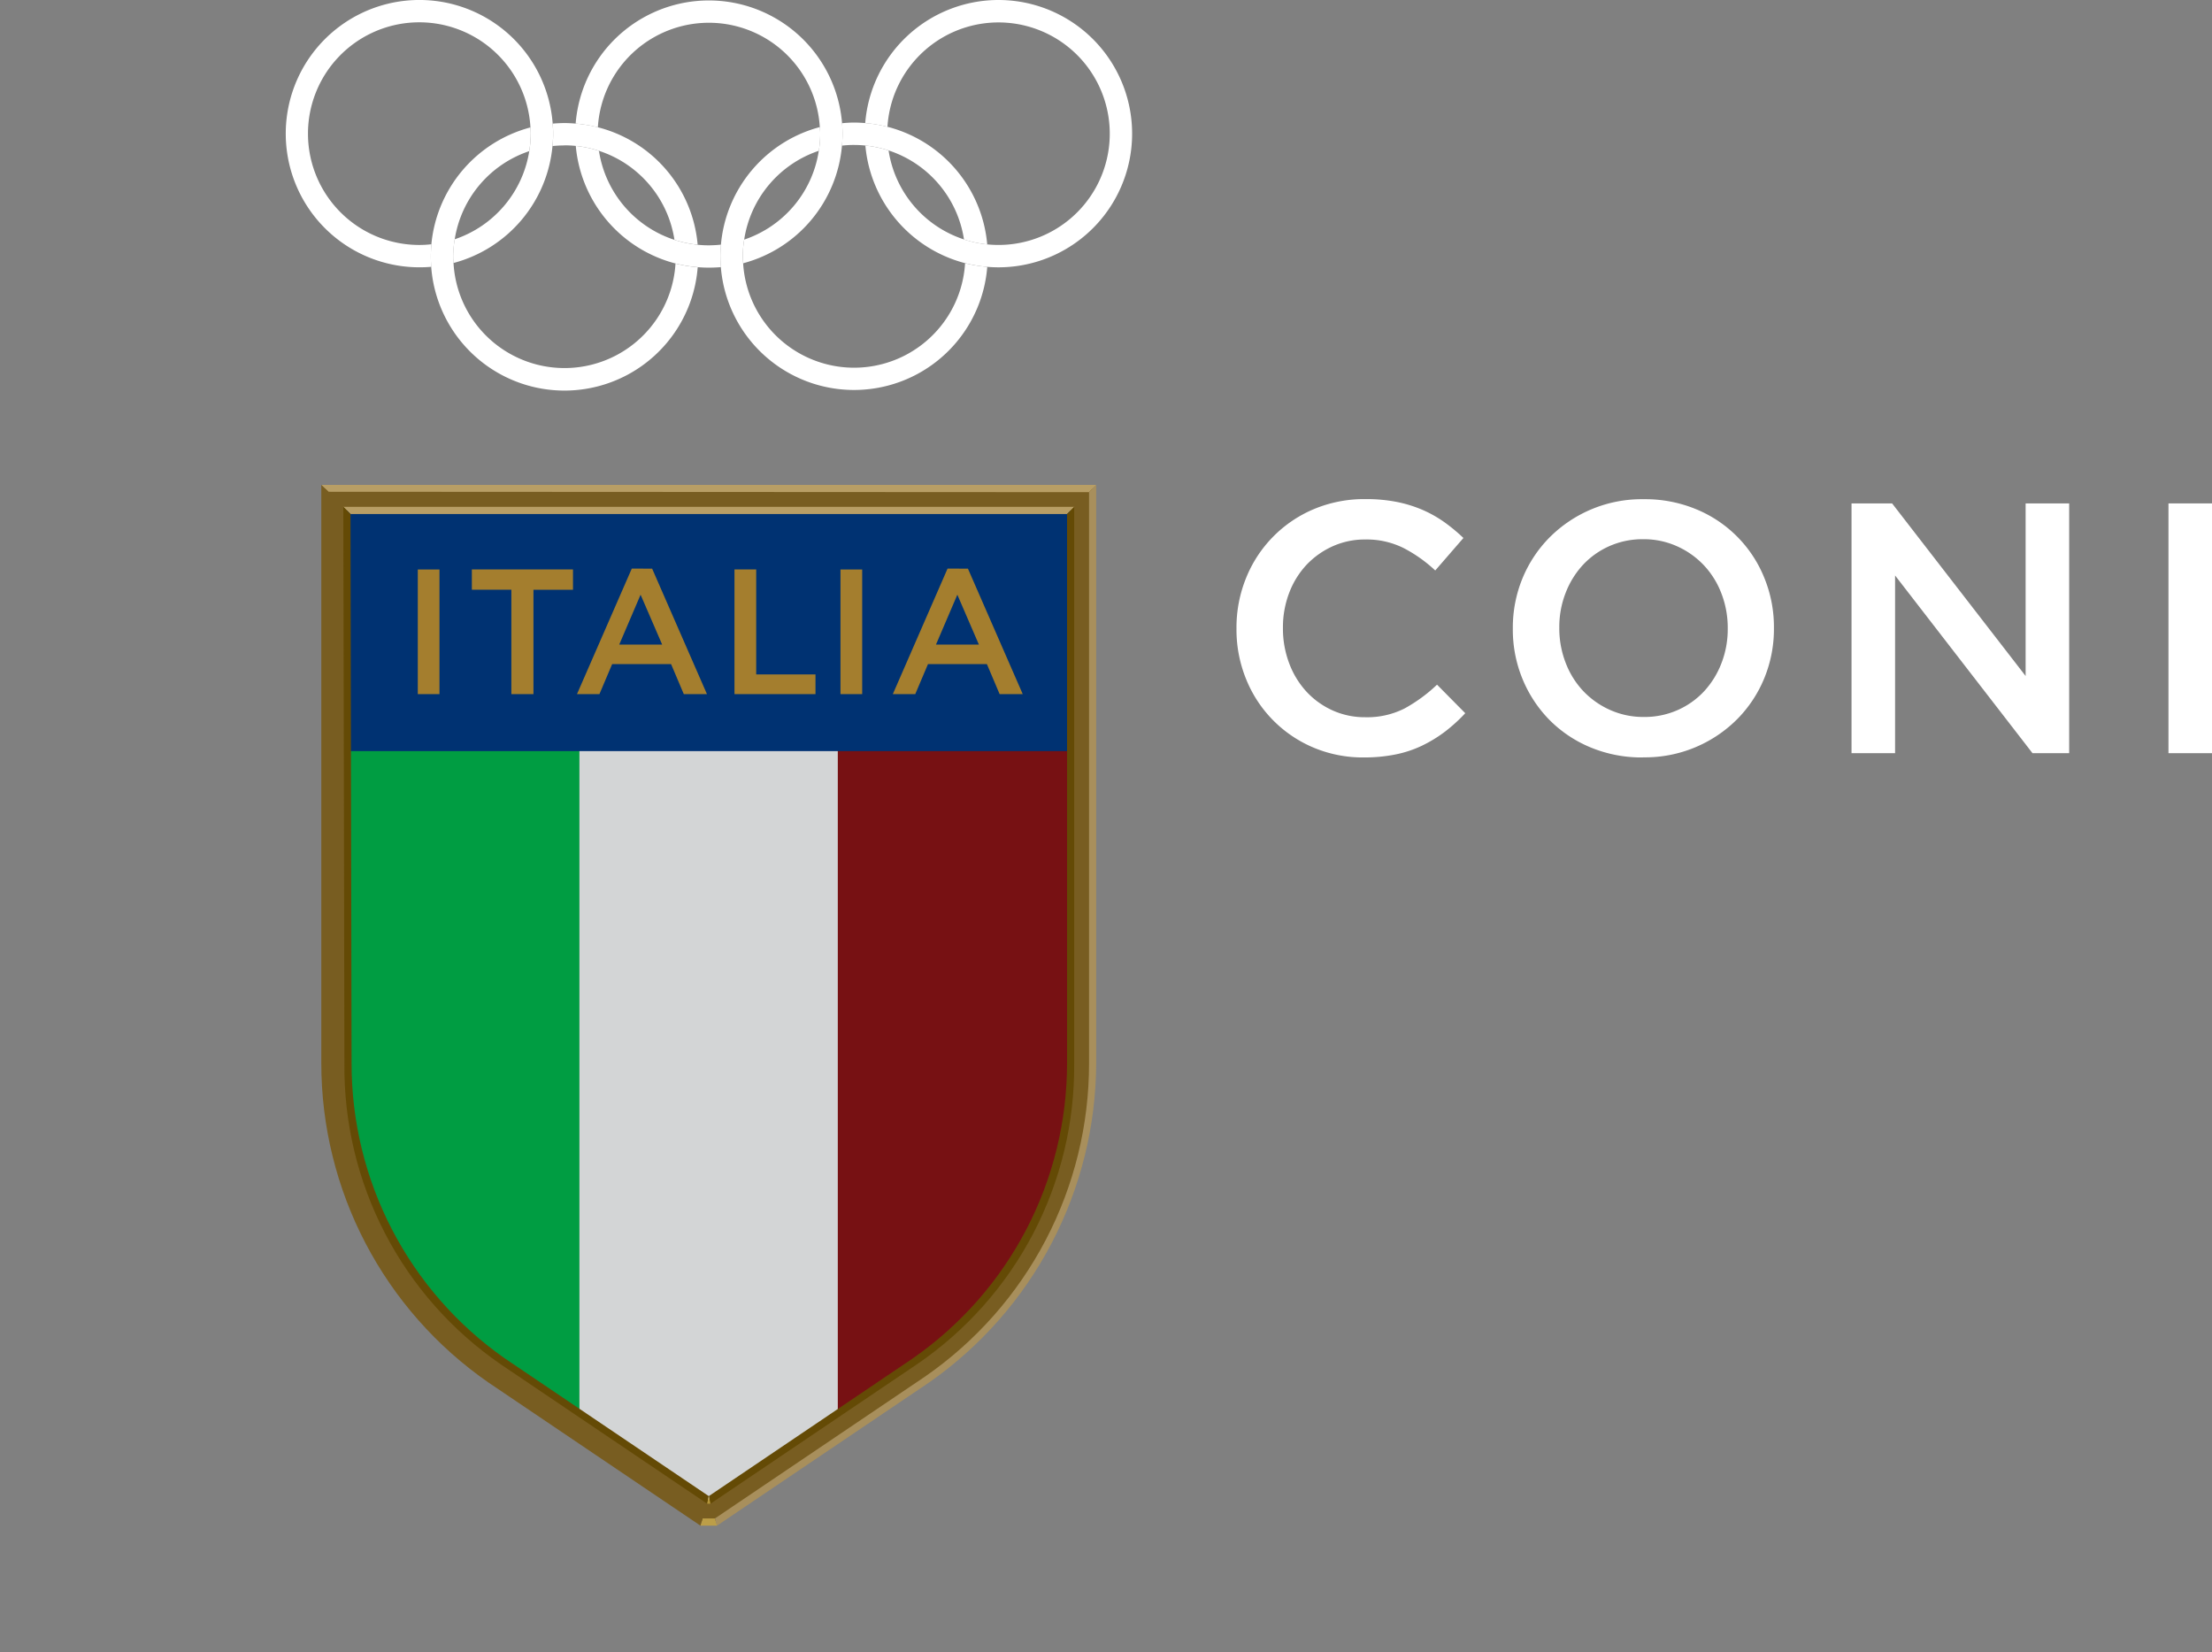
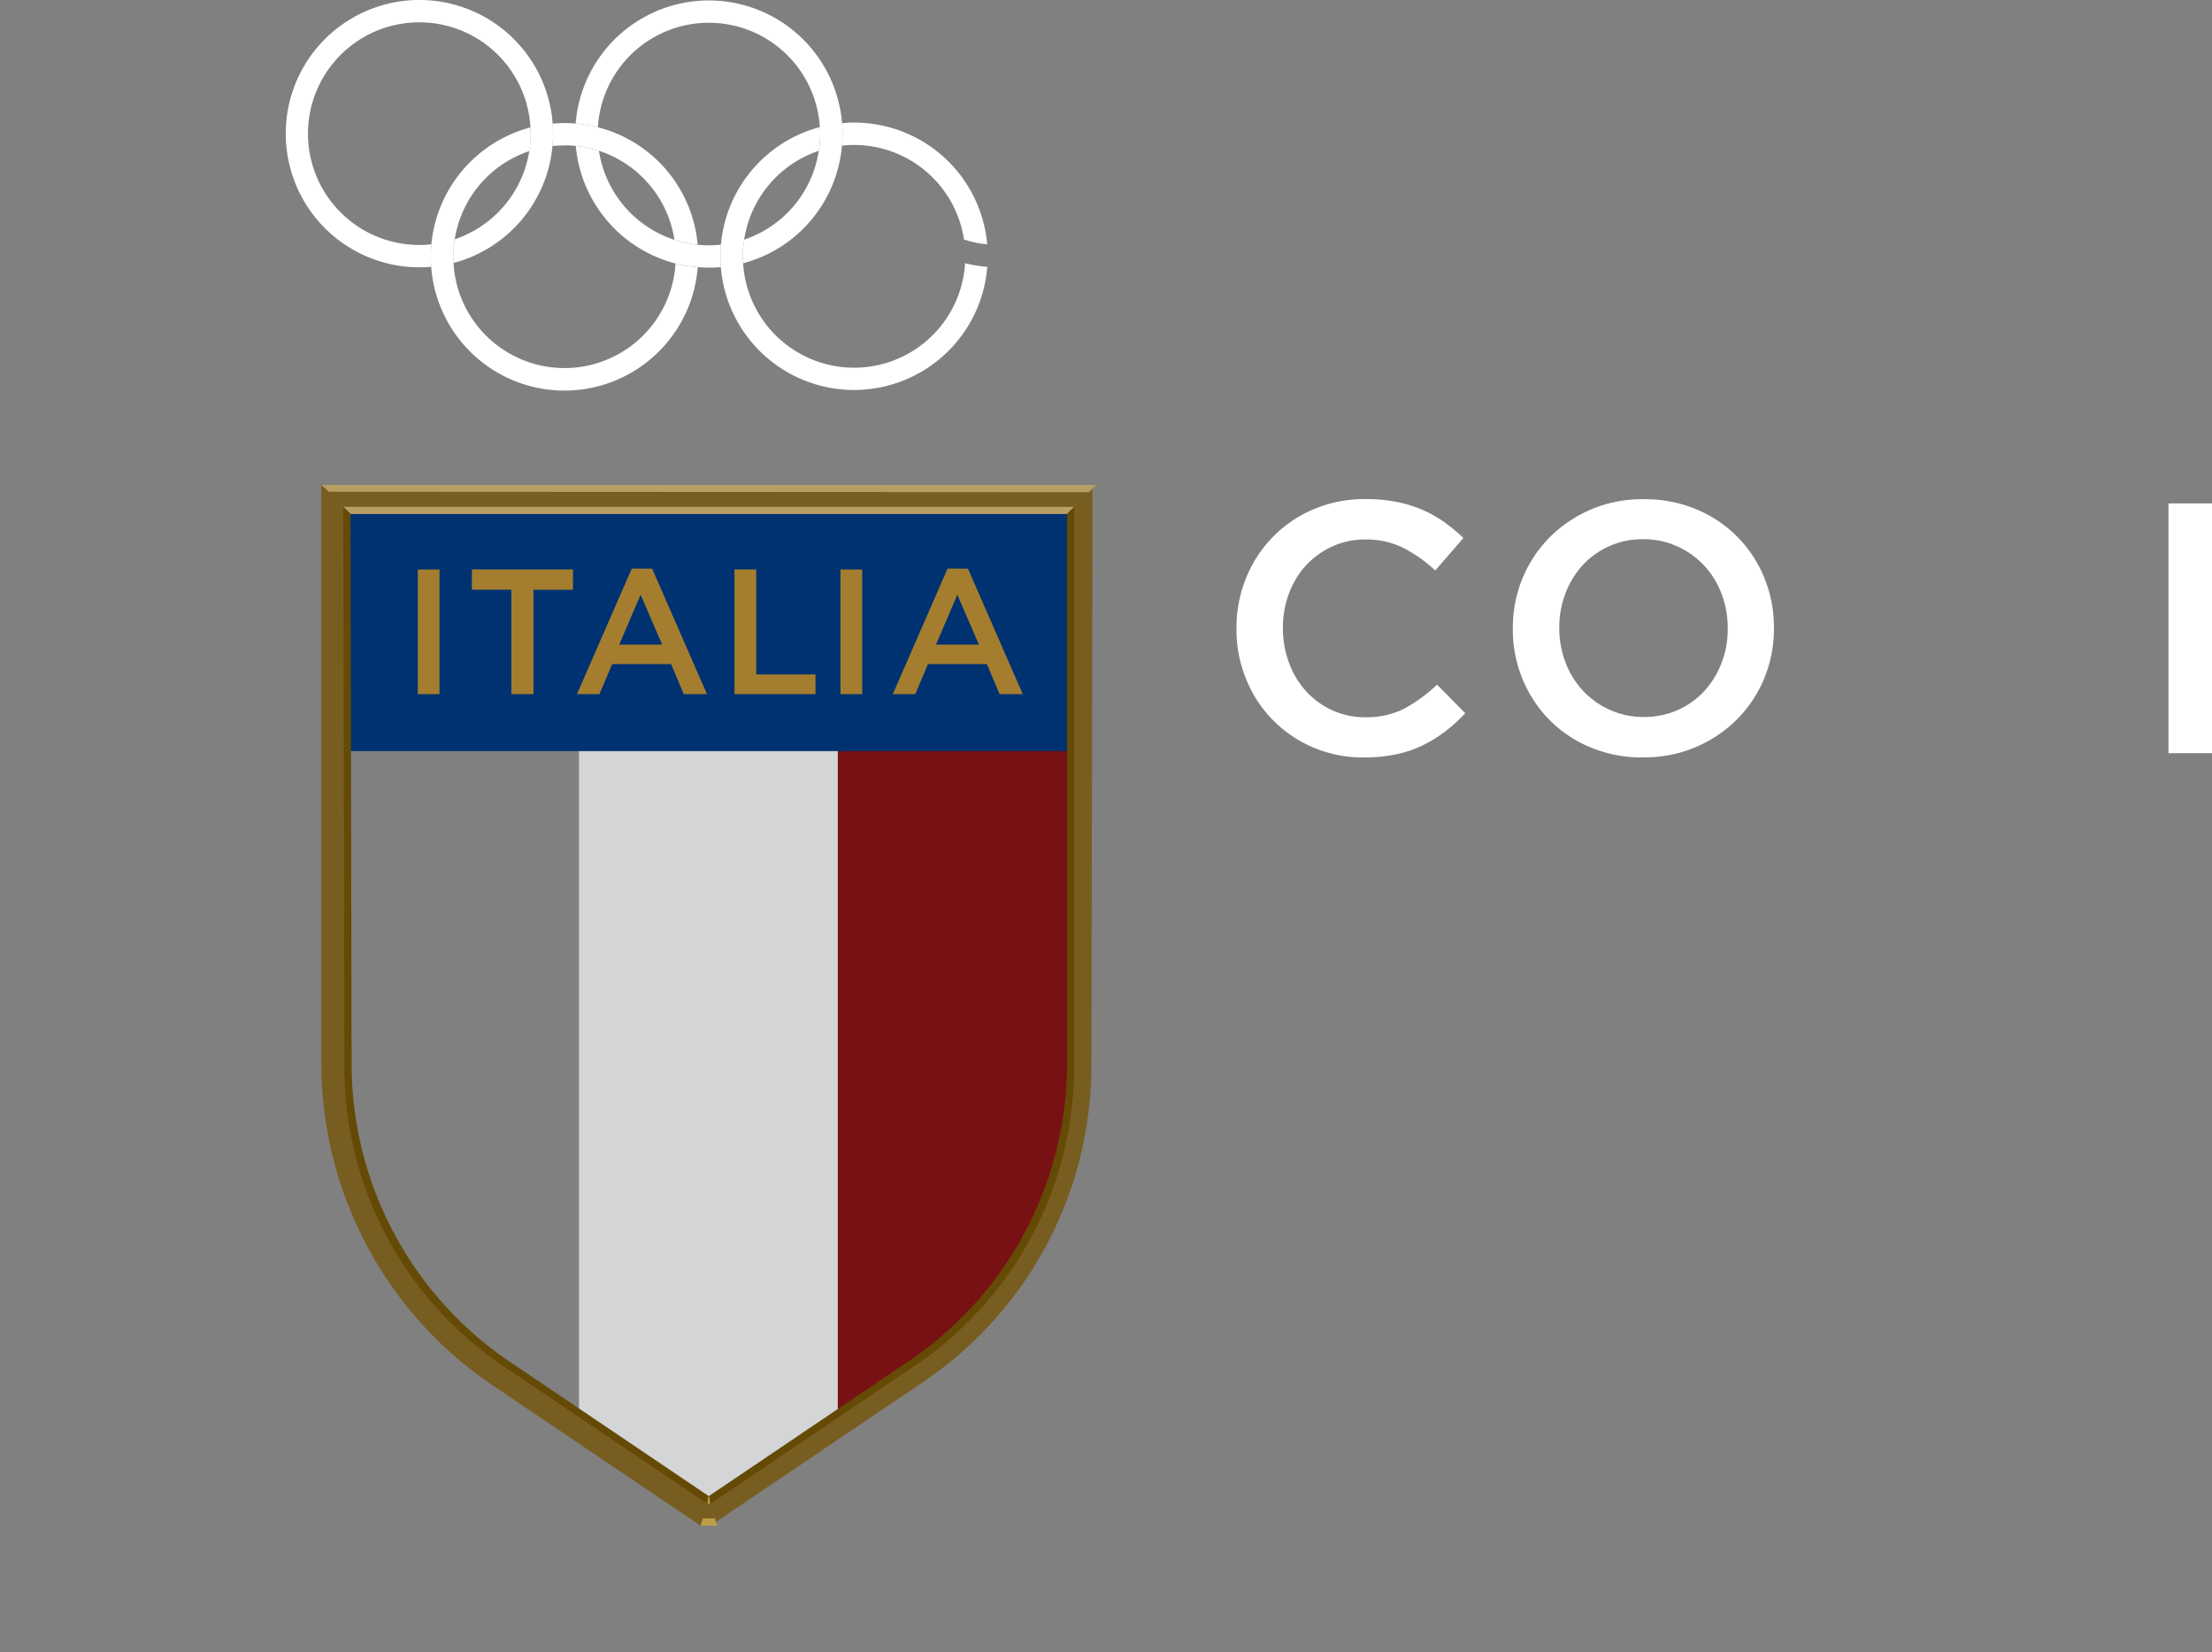
<svg xmlns="http://www.w3.org/2000/svg" xmlns:xlink="http://www.w3.org/1999/xlink" id="Raggruppa_176" data-name="Raggruppa 176" width="104.1" height="77.759" viewBox="0 0 104.1 77.759">
  <rect x="0" y="0" width="104.1" height="77.759" fill="#808080" stroke="none" />
  <defs>
    <clipPath id="clip-path">
      <rect id="Rettangolo_277" data-name="Rettangolo 277" width="104.1" height="77.759" fill="none" />
    </clipPath>
    <clipPath id="clip-path-2">
      <path id="Tracciato_1025" data-name="Tracciato 1025" d="M23.207,29.812V61.545l6.109,4.021,6.124-4.134V29.812Z" transform="translate(-23.207 -29.812)" fill="none" />
    </clipPath>
    <linearGradient id="linear-gradient" x1="-2.227" y1="1.196" x2="-2.131" y2="1.196" gradientUnits="objectBoundingBox">
      <stop offset="0" stop-color="#d3d5d6" />
      <stop offset="0.306" stop-color="#f1f1f2" />
      <stop offset="0.499" stop-color="#fff" />
      <stop offset="0.715" stop-color="#eaebeb" />
      <stop offset="1" stop-color="#d3d5d6" />
    </linearGradient>
    <clipPath id="clip-path-3">
-       <path id="Tracciato_1026" data-name="Tracciato 1026" d="M13.763,29.812V44.6A17.433,17.433,0,0,0,21.1,58.948l3.77,2.615V29.812Z" transform="translate(-13.763 -29.812)" fill="none" />
-     </clipPath>
+       </clipPath>
    <linearGradient id="linear-gradient-2" x1="-1.454" y1="1.347" x2="-1.349" y2="1.347" gradientUnits="objectBoundingBox">
      <stop offset="0" stop-color="#00491d" />
      <stop offset="0.629" stop-color="#008035" />
      <stop offset="1" stop-color="#009d42" />
    </linearGradient>
    <clipPath id="clip-path-4">
      <path id="Tracciato_1027" data-name="Tracciato 1027" d="M33.581,29.812V61.468l3.732-2.521a17.431,17.431,0,0,0,7.4-14.35V29.812Z" transform="translate(-33.581 -29.812)" fill="none" />
    </clipPath>
    <linearGradient id="linear-gradient-3" x1="-3.543" y1="1.351" x2="-3.437" y2="1.351" gradientUnits="objectBoundingBox">
      <stop offset="0" stop-color="#e71d2c" />
      <stop offset="0.316" stop-color="#b81821" />
      <stop offset="0.609" stop-color="#941419" />
      <stop offset="0.847" stop-color="#7e1114" />
      <stop offset="1" stop-color="#771113" />
    </linearGradient>
    <clipPath id="clip-path-5">
      <rect id="Rettangolo_282" data-name="Rettangolo 282" width="34.398" height="11.493" fill="none" />
    </clipPath>
    <linearGradient id="linear-gradient-4" x1="-0.47" y1="4.69" x2="-0.436" y2="4.69" gradientUnits="objectBoundingBox">
      <stop offset="0" stop-color="#003272" />
      <stop offset="0.501" stop-color="#006ab5" />
      <stop offset="1" stop-color="#003272" />
    </linearGradient>
    <clipPath id="clip-path-6">
      <path id="Tracciato_1028" data-name="Tracciato 1028" d="M21.351,60.634A16.894,16.894,0,0,1,14.1,46.628l-.049-26.017H48.112L48.06,46.628a16.947,16.947,0,0,1-7.274,14.02L31.1,67.186h-.048ZM13.012,19.579l.054,27.049A17.987,17.987,0,0,0,20.8,61.5l9.945,6.715h.679l9.922-6.7a17.991,17.991,0,0,0,7.753-14.888l.053-27.05Z" transform="translate(-13.012 -19.579)" fill="none" />
    </clipPath>
    <linearGradient id="linear-gradient-5" x1="-0.423" y1="1.126" x2="-0.39" y2="1.126" gradientUnits="objectBoundingBox">
      <stop offset="0" stop-color="#7f6222" />
      <stop offset="0.168" stop-color="#7f6222" />
      <stop offset="0.355" stop-color="#9c7e38" />
      <stop offset="0.504" stop-color="#f5eabe" />
      <stop offset="0.632" stop-color="#c8b37d" />
      <stop offset="0.678" stop-color="#b89e65" />
      <stop offset="0.833" stop-color="#785d21" />
      <stop offset="1" stop-color="#785d21" />
    </linearGradient>
    <clipPath id="clip-path-7">
      <path id="Tracciato_1029" data-name="Tracciato 1029" d="M12.879,19.434l.339.324,35.792.019.339-.343Z" transform="translate(-12.879 -19.434)" fill="none" />
    </clipPath>
    <linearGradient id="linear-gradient-6" x1="-0.415" y1="160.253" x2="-0.382" y2="160.253" gradientUnits="objectBoundingBox">
      <stop offset="0" stop-color="#bfaa71" />
      <stop offset="0.501" stop-color="#b19754" />
      <stop offset="1" stop-color="#b89e65" />
    </linearGradient>
    <clipPath id="clip-path-8">
      <path id="Tracciato_1030" data-name="Tracciato 1030" d="M13.76,20.315l.339.337H47.824l.338-.337Z" transform="translate(-13.76 -20.315)" fill="none" />
    </clipPath>
    <linearGradient id="linear-gradient-7" x1="-0.47" y1="159.976" x2="-0.435" y2="159.976" xlink:href="#linear-gradient-6" />
    <clipPath id="clip-path-9">
      <path id="Tracciato_1031" data-name="Tracciato 1031" d="M45.271,20.652V46.5a16.914,16.914,0,0,1-7.248,13.879L28.41,66.87l.079.357,9.718-6.562a16.958,16.958,0,0,0,7.4-14.164V20.315Z" transform="translate(-28.41 -20.315)" fill="none" />
    </clipPath>
    <linearGradient id="linear-gradient-8" x1="-0.34" y1="1.412" x2="-0.317" y2="1.412" gradientUnits="objectBoundingBox">
      <stop offset="0" stop-color="#7f6222" />
      <stop offset="0.299" stop-color="#b89e65" />
      <stop offset="0.504" stop-color="#d4bf76" />
      <stop offset="0.826" stop-color="#b89e65" />
      <stop offset="1" stop-color="#644a05" />
    </linearGradient>
    <clipPath id="clip-path-10">
      <path id="Tracciato_1032" data-name="Tracciato 1032" d="M13.812,46.5a16.98,16.98,0,0,0,7.353,14.164l9.72,6.562.075-.357-9.612-6.49A16.931,16.931,0,0,1,14.15,46.5L14.1,20.652l-.339-.337Z" transform="translate(-13.76 -20.315)" fill="none" />
    </clipPath>
    <linearGradient id="linear-gradient-9" x1="-0.242" y1="1.11" x2="-0.207" y2="1.11" xlink:href="#linear-gradient-8" />
    <clipPath id="clip-path-12">
      <path id="Tracciato_1035" data-name="Tracciato 1035" d="M12.879,19.435V46.653a18.281,18.281,0,0,0,7.856,15.016l9.988,6.743.1-.338-9.911-6.69a17.782,17.782,0,0,1-7.7-14.73v-26.9l-.338-.323Z" transform="translate(-12.879 -19.435)" fill="none" />
    </clipPath>
    <linearGradient id="linear-gradient-10" x1="-0.842" y1="1.122" x2="-0.777" y2="1.122" gradientUnits="objectBoundingBox">
      <stop offset="0" stop-color="#b89e65" />
      <stop offset="0.036" stop-color="#b89e65" />
      <stop offset="0.32" stop-color="#dcc58c" />
      <stop offset="0.582" stop-color="#bba862" />
      <stop offset="1" stop-color="#785d21" />
    </linearGradient>
    <clipPath id="clip-path-13">
-       <path id="Tracciato_1036" data-name="Tracciato 1036" d="M46.263,19.777V46.659a17.907,17.907,0,0,1-7.7,14.725l-9.908,6.69.1.338,9.988-6.743A18.412,18.412,0,0,0,46.6,46.653V19.435h0Z" transform="translate(-28.657 -19.435)" fill="none" />
-     </clipPath>
+       </clipPath>
    <linearGradient id="linear-gradient-11" x1="-0.317" y1="1.391" x2="-0.295" y2="1.391" gradientUnits="objectBoundingBox">
      <stop offset="0" stop-color="#b19867" />
      <stop offset="0.299" stop-color="#b89e65" />
      <stop offset="0.504" stop-color="#7f6222" />
      <stop offset="0.647" stop-color="#ac935c" />
      <stop offset="0.718" stop-color="#c5ad7b" />
      <stop offset="1" stop-color="#a88f5c" />
    </linearGradient>
    <clipPath id="clip-path-14">
      <path id="Tracciato_1037" data-name="Tracciato 1037" d="M16.746,28.7h1.02V22.831h-1.02Zm19.892,0H37.66V22.831H36.638ZM19.29,22.83v.955h1.86V28.7h1.039V23.785H24.05V22.83Zm12.36,0V28.7h3.812v-.931H32.672V22.83Zm-4.419,1.188,1.016,2.348H26.226Zm-.414-1.229L24.236,28.7h1.057l.6-1.416h2.773l.6,1.416h1.09l-2.581-5.907Zm15.321,1.229,1.014,2.348H41.132Zm-.46-1.229L39.1,28.7h1.056l.6-1.416h2.773l.6,1.416h1.088l-2.58-5.907Z" transform="translate(-16.746 -22.789)" fill="none" />
    </clipPath>
    <linearGradient id="linear-gradient-12" x1="-0.691" y1="8.634" x2="-0.649" y2="8.634" gradientUnits="objectBoundingBox">
      <stop offset="0" stop-color="#a37d2d" />
      <stop offset="0.299" stop-color="#ceb070" />
      <stop offset="0.504" stop-color="#f5eabe" />
      <stop offset="0.718" stop-color="#ceb070" />
      <stop offset="1" stop-color="#a47e2e" />
    </linearGradient>
  </defs>
  <g id="Raggruppa_74" data-name="Raggruppa 74" transform="translate(0 0)">
    <g id="Raggruppa_73" data-name="Raggruppa 73" clip-path="url(#clip-path)">
      <path id="Tracciato_1017" data-name="Tracciato 1017" d="M34.321,5.967a5.254,5.254,0,0,1,.528.027,5.112,5.112,0,0,1,1.093.231,5.235,5.235,0,0,1,3.549,4.19,5.259,5.259,0,0,0,1.093.231,6.279,6.279,0,0,0-5.743-5.71c-.173-.013-.348-.023-.521-.023a5.682,5.682,0,0,0-.568.031c.015.167.023.335.023.507s-.011.366-.028.547a5.143,5.143,0,0,1,.573-.032" transform="translate(5.876 0.855)" fill="#fff" />
-       <path id="Tracciato_1018" data-name="Tracciato 1018" d="M40.951,0A6.294,6.294,0,0,0,34.68,5.794a6.1,6.1,0,0,1,1.047.175,5.236,5.236,0,1,1,4.7,5.532,5.032,5.032,0,0,1-1.092-.232A5.231,5.231,0,0,1,35.78,7.08a5.354,5.354,0,0,0-1.093-.232,6.3,6.3,0,0,0,4.693,5.536,6.528,6.528,0,0,0,1.046.174c.173.014.349.022.525.022A6.29,6.29,0,1,0,40.951,0" transform="translate(6.038 0)" fill="#fff" />
      <path id="Tracciato_1019" data-name="Tracciato 1019" d="M24.016,5.815a6.29,6.29,0,1,0-6.273,6.764c.19,0,.377-.007.557-.023-.009-.159-.018-.316-.018-.478,0-.195.011-.389.026-.584a4.691,4.691,0,0,1-.565.034A5.239,5.239,0,1,1,22.97,6c0,.1.015.194.015.295a5.4,5.4,0,0,1-.072.822,5.242,5.242,0,0,1-3.508,4.143,5.01,5.01,0,0,0-.073.822c0,.1.011.2.015.295a6.294,6.294,0,0,0,4.66-5.5c.019-.191.029-.385.029-.58,0-.162-.007-.319-.021-.476" transform="translate(1.994 0)" fill="#fff" />
      <path id="Tracciato_1020" data-name="Tracciato 1020" d="M22.711,5.982a4.973,4.973,0,0,1,.531.027,5.178,5.178,0,0,1,1.091.231,5.238,5.238,0,0,1,3.552,4.188,5.262,5.262,0,0,0,1.092.23,6.265,6.265,0,0,0-5.741-5.7c-.171-.014-.348-.025-.524-.025s-.371.011-.557.026c.013.159.021.315.021.477,0,.195-.011.389-.029.579a5.649,5.649,0,0,1,.565-.029" transform="translate(3.856 0.858)" fill="#fff" />
      <path id="Tracciato_1021" data-name="Tracciato 1021" d="M28.783,11.511a5.232,5.232,0,0,1-10.447-.027c0-.1-.015-.194-.015-.295a5.154,5.154,0,0,1,.073-.822A5.232,5.232,0,0,1,21.9,6.224a5.256,5.256,0,0,0,.07-.822c0-.1-.008-.2-.014-.295a6.3,6.3,0,0,0-4.662,5.5c-.016.195-.026.389-.026.584,0,.162.009.319.018.478a6.289,6.289,0,0,0,12.542.018,6.506,6.506,0,0,1-1.046-.174" transform="translate(3.007 0.889)" fill="#fff" />
      <path id="Tracciato_1022" data-name="Tracciato 1022" d="M29.342,10.527a4.907,4.907,0,0,1-.527-.027A5.236,5.236,0,0,1,24.17,6.081a5.164,5.164,0,0,0-1.091-.232,6.293,6.293,0,0,0,4.693,5.532,6.379,6.379,0,0,0,1.046.174c.175.015.349.022.524.022.193,0,.382-.009.567-.023-.013-.169-.022-.338-.022-.51,0-.188.009-.369.026-.549a5.709,5.709,0,0,1-.571.032" transform="translate(4.018 1.018)" fill="#fff" />
      <path id="Tracciato_1023" data-name="Tracciato 1023" d="M35.612,5.8a6.289,6.289,0,0,0-12.538.015,6.3,6.3,0,0,1,1.046.174,5.232,5.232,0,0,1,10.445-.006c.009.107.018.215.018.326a5,5,0,0,1-.067.788,5.237,5.237,0,0,1-3.511,4.177,5.137,5.137,0,0,0-.065.79c0,.109.009.216.014.324a6.287,6.287,0,0,0,4.653-5.534c.018-.181.028-.364.028-.546s-.008-.34-.023-.51" transform="translate(4.017 0.002)" fill="#fff" />
      <path id="Tracciato_1024" data-name="Tracciato 1024" d="M40.39,11.5a5.232,5.232,0,0,1-10.445,0c-.006-.108-.016-.217-.016-.324a4.983,4.983,0,0,1,.066-.79,5.24,5.24,0,0,1,3.512-4.177,5.131,5.131,0,0,0,.066-.788c0-.112-.008-.22-.018-.328A6.294,6.294,0,0,0,28.9,10.625c-.015.182-.026.363-.026.551,0,.169.011.34.022.508a6.289,6.289,0,0,0,12.538-.014A6.542,6.542,0,0,1,40.39,11.5" transform="translate(5.028 0.887)" fill="#fff" />
    </g>
  </g>
  <g id="Raggruppa_76" data-name="Raggruppa 76" transform="translate(27.248 35.003)">
    <g id="Raggruppa_75" data-name="Raggruppa 75" clip-path="url(#clip-path-2)">
      <rect id="Rettangolo_278" data-name="Rettangolo 278" width="12.233" height="35.754" transform="translate(0 0)" fill="url(#linear-gradient)" />
    </g>
  </g>
  <g id="Raggruppa_78" data-name="Raggruppa 78" transform="translate(16.159 35.002)">
    <g id="Raggruppa_77" data-name="Raggruppa 77" clip-path="url(#clip-path-3)">
      <rect id="Rettangolo_279" data-name="Rettangolo 279" width="11.112" height="31.75" transform="translate(0 0)" fill="url(#linear-gradient-2)" />
    </g>
  </g>
  <g id="Raggruppa_80" data-name="Raggruppa 80" transform="translate(39.428 35.002)">
    <g id="Raggruppa_79" data-name="Raggruppa 79" clip-path="url(#clip-path-4)">
      <rect id="Rettangolo_280" data-name="Rettangolo 280" width="11.129" height="31.656" transform="translate(0 0)" fill="url(#linear-gradient-3)" />
    </g>
  </g>
  <g id="Raggruppa_82" data-name="Raggruppa 82" transform="translate(16.157 23.854)">
    <g id="Raggruppa_81" data-name="Raggruppa 81" clip-path="url(#clip-path-5)">
      <rect id="Rettangolo_281" data-name="Rettangolo 281" width="34.398" height="11.493" transform="translate(0 0)" fill="url(#linear-gradient-4)" />
    </g>
  </g>
  <g id="Raggruppa_84" data-name="Raggruppa 84" transform="translate(15.277 22.988)">
    <g id="Raggruppa_83" data-name="Raggruppa 83" clip-path="url(#clip-path-6)">
      <rect id="Rettangolo_283" data-name="Rettangolo 283" width="36.134" height="48.639" transform="translate(0 0)" fill="url(#linear-gradient-5)" />
    </g>
  </g>
  <g id="Raggruppa_86" data-name="Raggruppa 86" transform="translate(15.121 22.818)">
    <g id="Raggruppa_85" data-name="Raggruppa 85" clip-path="url(#clip-path-7)">
      <rect id="Rettangolo_284" data-name="Rettangolo 284" width="36.47" height="0.343" fill="url(#linear-gradient-6)" />
    </g>
  </g>
  <g id="Raggruppa_88" data-name="Raggruppa 88" transform="translate(16.156 23.852)">
    <g id="Raggruppa_87" data-name="Raggruppa 87" clip-path="url(#clip-path-8)">
      <rect id="Rettangolo_285" data-name="Rettangolo 285" width="34.403" height="0.337" transform="translate(0 0)" fill="url(#linear-gradient-7)" />
    </g>
  </g>
  <g id="Raggruppa_90" data-name="Raggruppa 90" transform="translate(33.356 23.852)">
    <g id="Raggruppa_89" data-name="Raggruppa 89" clip-path="url(#clip-path-9)">
      <rect id="Rettangolo_286" data-name="Rettangolo 286" width="49.946" height="33.371" transform="translate(-16.156 40.461) rotate(-68.234)" fill="url(#linear-gradient-8)" />
    </g>
  </g>
  <g id="Raggruppa_92" data-name="Raggruppa 92" transform="translate(16.156 23.852)">
    <g id="Raggruppa_91" data-name="Raggruppa 91" clip-path="url(#clip-path-10)">
      <rect id="Rettangolo_287" data-name="Rettangolo 287" width="33.37" height="49.945" transform="translate(-16.156 6.451) rotate(-21.766)" fill="url(#linear-gradient-9)" />
    </g>
  </g>
  <g id="Raggruppa_94" data-name="Raggruppa 94" transform="translate(0 0)">
    <g id="Raggruppa_93" data-name="Raggruppa 93" clip-path="url(#clip-path)">
      <path id="Tracciato_1033" data-name="Tracciato 1033" d="M28.422,59.966l.076.357h-.153Z" transform="translate(4.935 10.441)" fill="#b5963a" />
      <path id="Tracciato_1034" data-name="Tracciato 1034" d="M28.179,60.861h.579l.1.338h-.787Z" transform="translate(4.888 10.596)" fill="#bc9e48" />
    </g>
  </g>
  <g id="Raggruppa_96" data-name="Raggruppa 96" transform="translate(15.121 22.819)">
    <g id="Raggruppa_95" data-name="Raggruppa 95" clip-path="url(#clip-path-12)">
      <rect id="Rettangolo_289" data-name="Rettangolo 289" width="17.949" height="48.977" transform="translate(0 0)" fill="url(#linear-gradient-10)" />
    </g>
  </g>
  <g id="Raggruppa_98" data-name="Raggruppa 98" transform="translate(33.646 22.819)">
    <g id="Raggruppa_97" data-name="Raggruppa 97" clip-path="url(#clip-path-13)">
      <rect id="Rettangolo_290" data-name="Rettangolo 290" width="52.157" height="34.186" transform="translate(-16.276 42.786) rotate(-69.173)" fill="url(#linear-gradient-11)" />
    </g>
  </g>
  <g id="Raggruppa_100" data-name="Raggruppa 100" transform="translate(19.662 26.757)">
    <g id="Raggruppa_99" data-name="Raggruppa 99" clip-path="url(#clip-path-14)">
      <rect id="Rettangolo_291" data-name="Rettangolo 291" width="28.466" height="5.907" transform="translate(0 0)" fill="url(#linear-gradient-12)" />
    </g>
  </g>
  <g id="Raggruppa_102" data-name="Raggruppa 102" transform="translate(0 0)">
    <g id="Raggruppa_101" data-name="Raggruppa 101" clip-path="url(#clip-path)">
      <path id="Tracciato_1038" data-name="Tracciato 1038" d="M55.557,32.162a5.985,5.985,0,0,1-2.385-.47,5.866,5.866,0,0,1-3.154-3.208,6.161,6.161,0,0,1-.456-2.368v-.034a6.184,6.184,0,0,1,.449-2.359,5.9,5.9,0,0,1,3.177-3.241,6.138,6.138,0,0,1,2.453-.478,7.45,7.45,0,0,1,1.469.134,6.057,6.057,0,0,1,1.218.378,5.715,5.715,0,0,1,1.024.579,8.317,8.317,0,0,1,.89.739l-1.326,1.529a6.671,6.671,0,0,0-1.495-1.058,3.9,3.9,0,0,0-1.8-.4,3.678,3.678,0,0,0-1.553.329,3.871,3.871,0,0,0-1.235.89,4,4,0,0,0-.8,1.317,4.526,4.526,0,0,0-.285,1.612v.033a4.59,4.59,0,0,0,.285,1.62,4.045,4.045,0,0,0,.8,1.335,3.793,3.793,0,0,0,1.235.9,3.677,3.677,0,0,0,1.553.328,3.89,3.89,0,0,0,1.848-.411A7.277,7.277,0,0,0,59,28.737l1.328,1.343a7.729,7.729,0,0,1-.949.864,6.358,6.358,0,0,1-1.066.654,5.319,5.319,0,0,1-1.252.42,7.341,7.341,0,0,1-1.5.143" transform="translate(8.629 3.483)" fill="#fff" />
      <path id="Tracciato_1039" data-name="Tracciato 1039" d="M66.766,32.162a6.276,6.276,0,0,1-2.486-.479,5.9,5.9,0,0,1-1.931-1.3A6,6,0,0,1,61.09,28.46a6.091,6.091,0,0,1-.452-2.344v-.033a6.1,6.1,0,0,1,.452-2.344,5.939,5.939,0,0,1,1.276-1.93,6.13,6.13,0,0,1,4.433-1.8,6.274,6.274,0,0,1,2.484.479,5.851,5.851,0,0,1,3.191,3.224,6.094,6.094,0,0,1,.452,2.342v.033a6.09,6.09,0,0,1-.452,2.342A5.938,5.938,0,0,1,71.2,30.357a6.123,6.123,0,0,1-4.433,1.8m.034-1.9a3.837,3.837,0,0,0,1.6-.328,3.787,3.787,0,0,0,1.246-.889,4.111,4.111,0,0,0,.811-1.319,4.407,4.407,0,0,0,.294-1.613v-.033a4.472,4.472,0,0,0-.294-1.62,4.015,4.015,0,0,0-.82-1.327,3.948,3.948,0,0,0-1.263-.9,3.8,3.8,0,0,0-1.6-.336,3.842,3.842,0,0,0-1.6.328,3.8,3.8,0,0,0-1.246.89,4.108,4.108,0,0,0-.81,1.319,4.4,4.4,0,0,0-.294,1.612v.033a4.472,4.472,0,0,0,.294,1.62,4.024,4.024,0,0,0,.818,1.327,3.954,3.954,0,0,0,1.265.9,3.818,3.818,0,0,0,1.6.336" transform="translate(10.558 3.483)" fill="#fff" />
-       <path id="Tracciato_1040" data-name="Tracciato 1040" d="M74.215,20.177h1.909L82.408,28.3V20.177h2.049V31.931H82.731l-6.467-8.363v8.363H74.215Z" transform="translate(12.921 3.513)" fill="#fff" />
      <rect id="Rettangolo_292" data-name="Rettangolo 292" width="2.049" height="11.754" transform="translate(102.051 23.69)" fill="#fff" />
    </g>
  </g>
</svg>